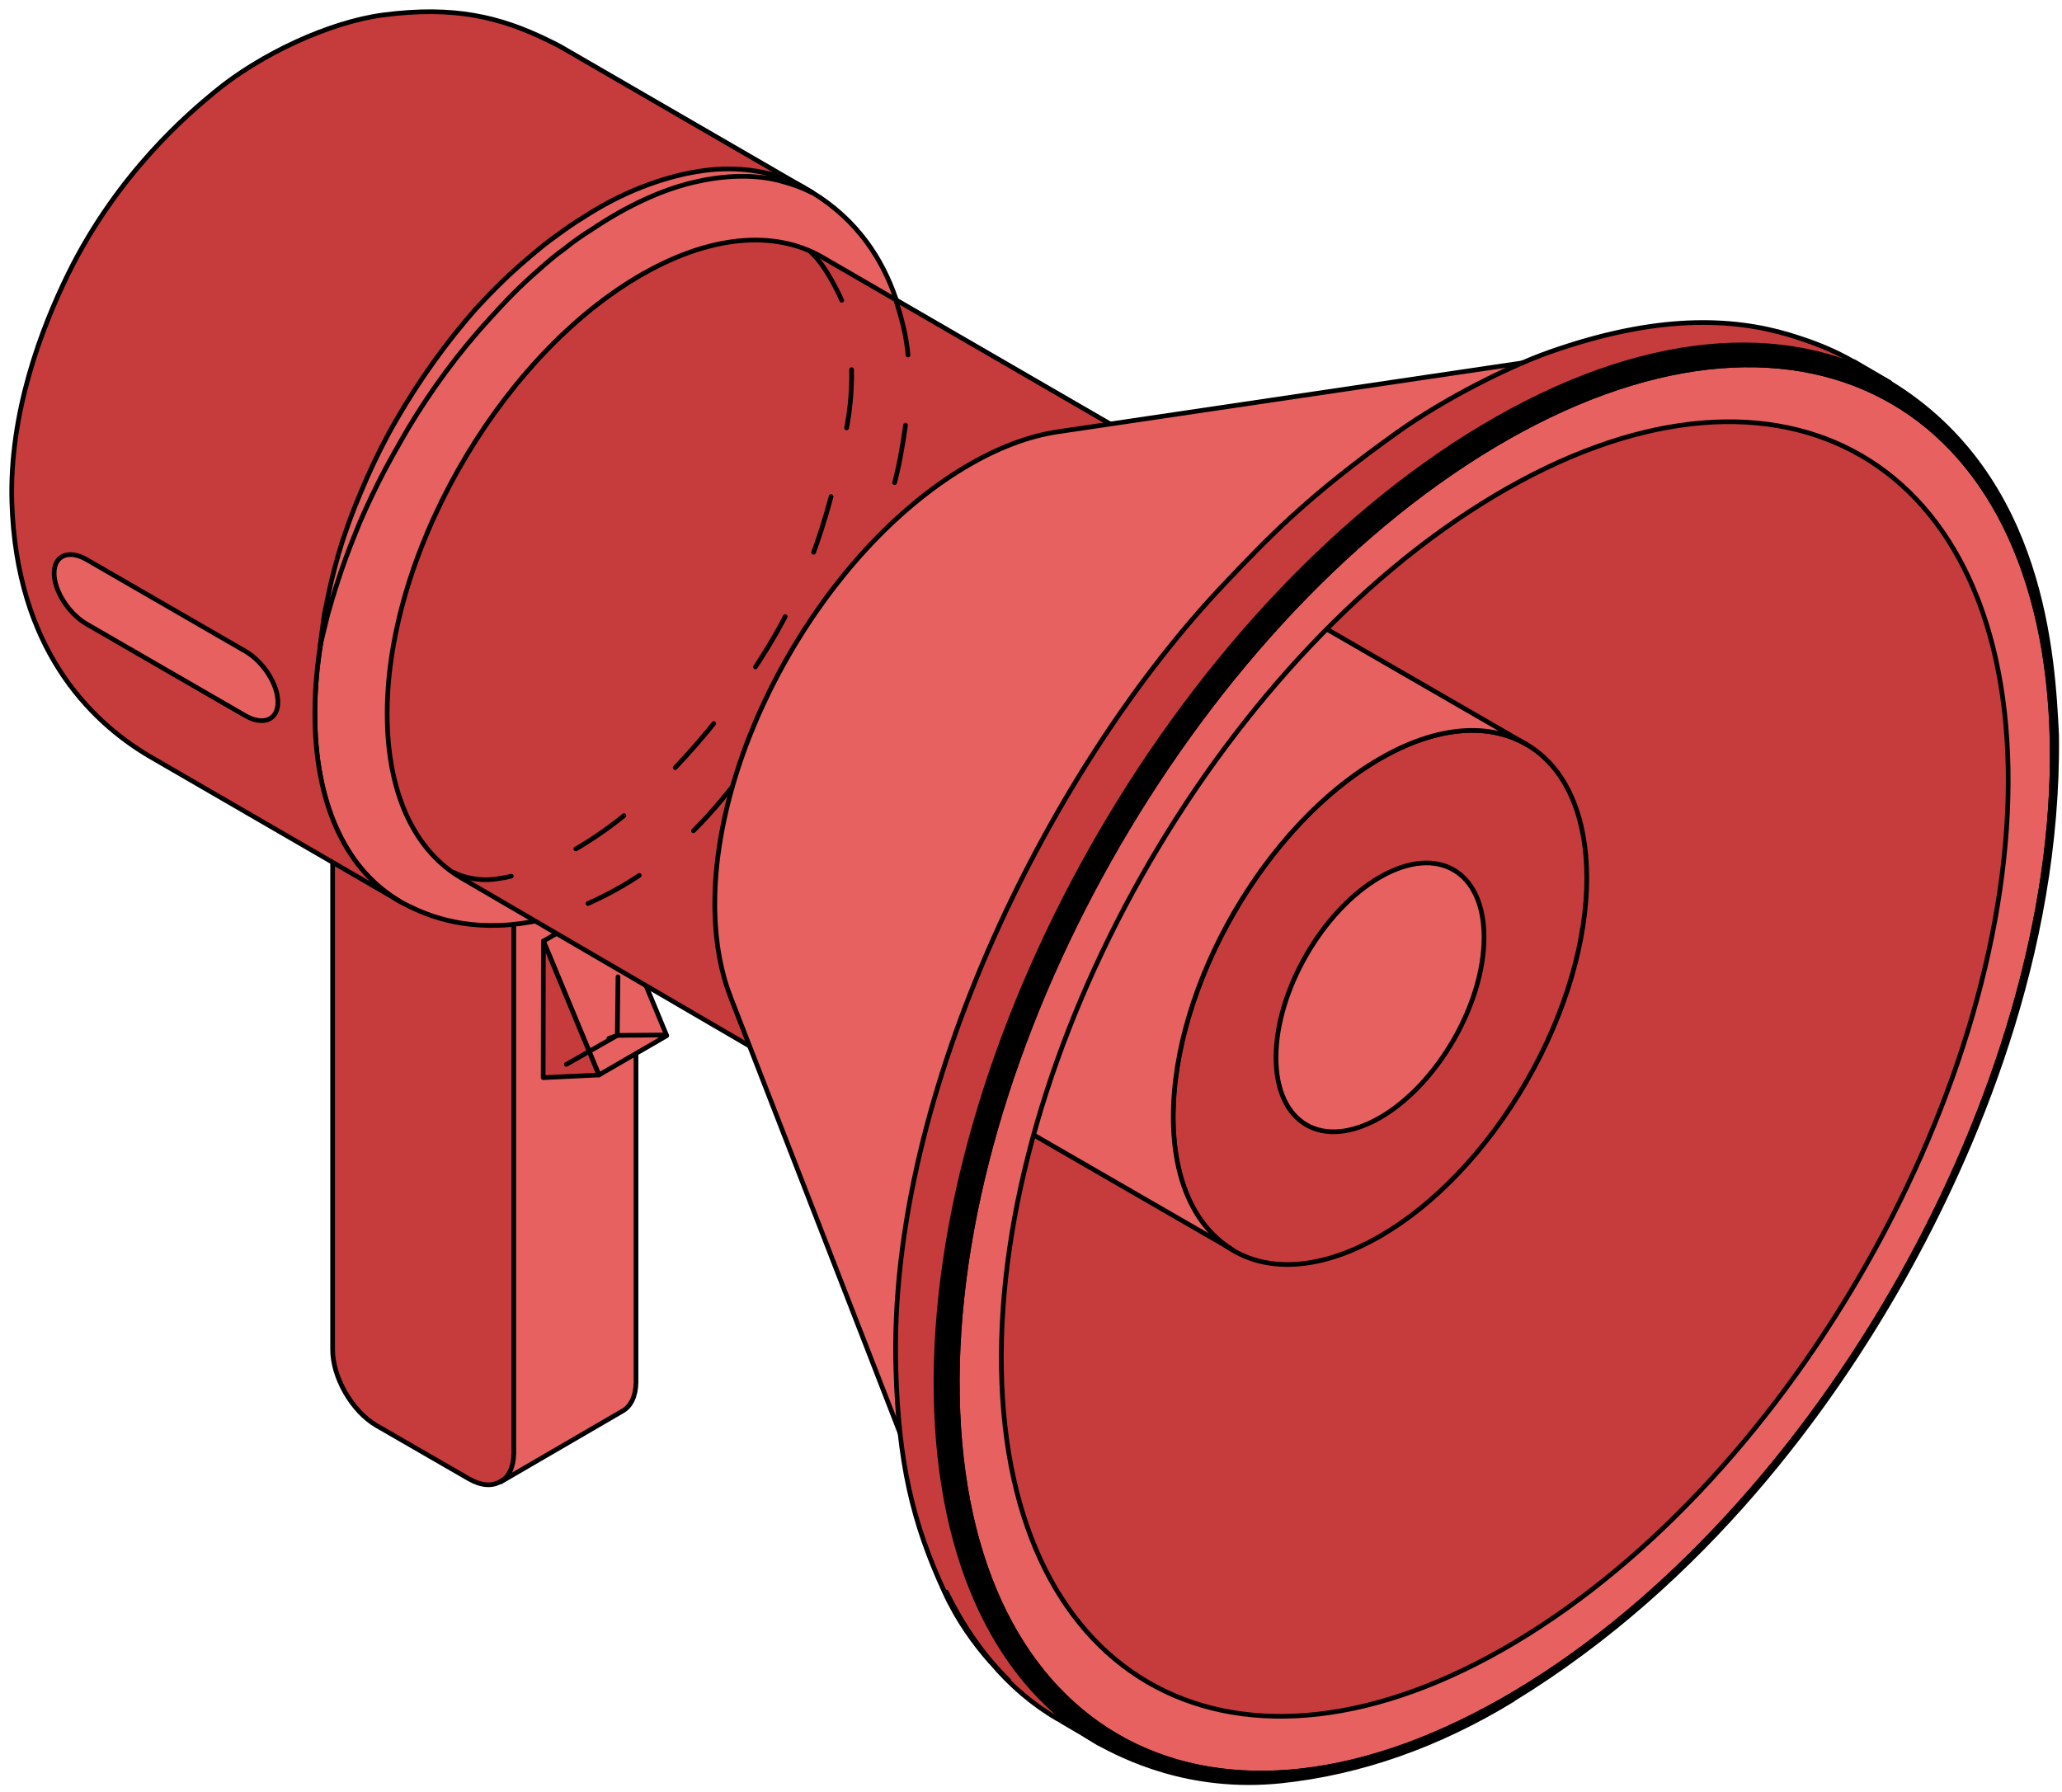
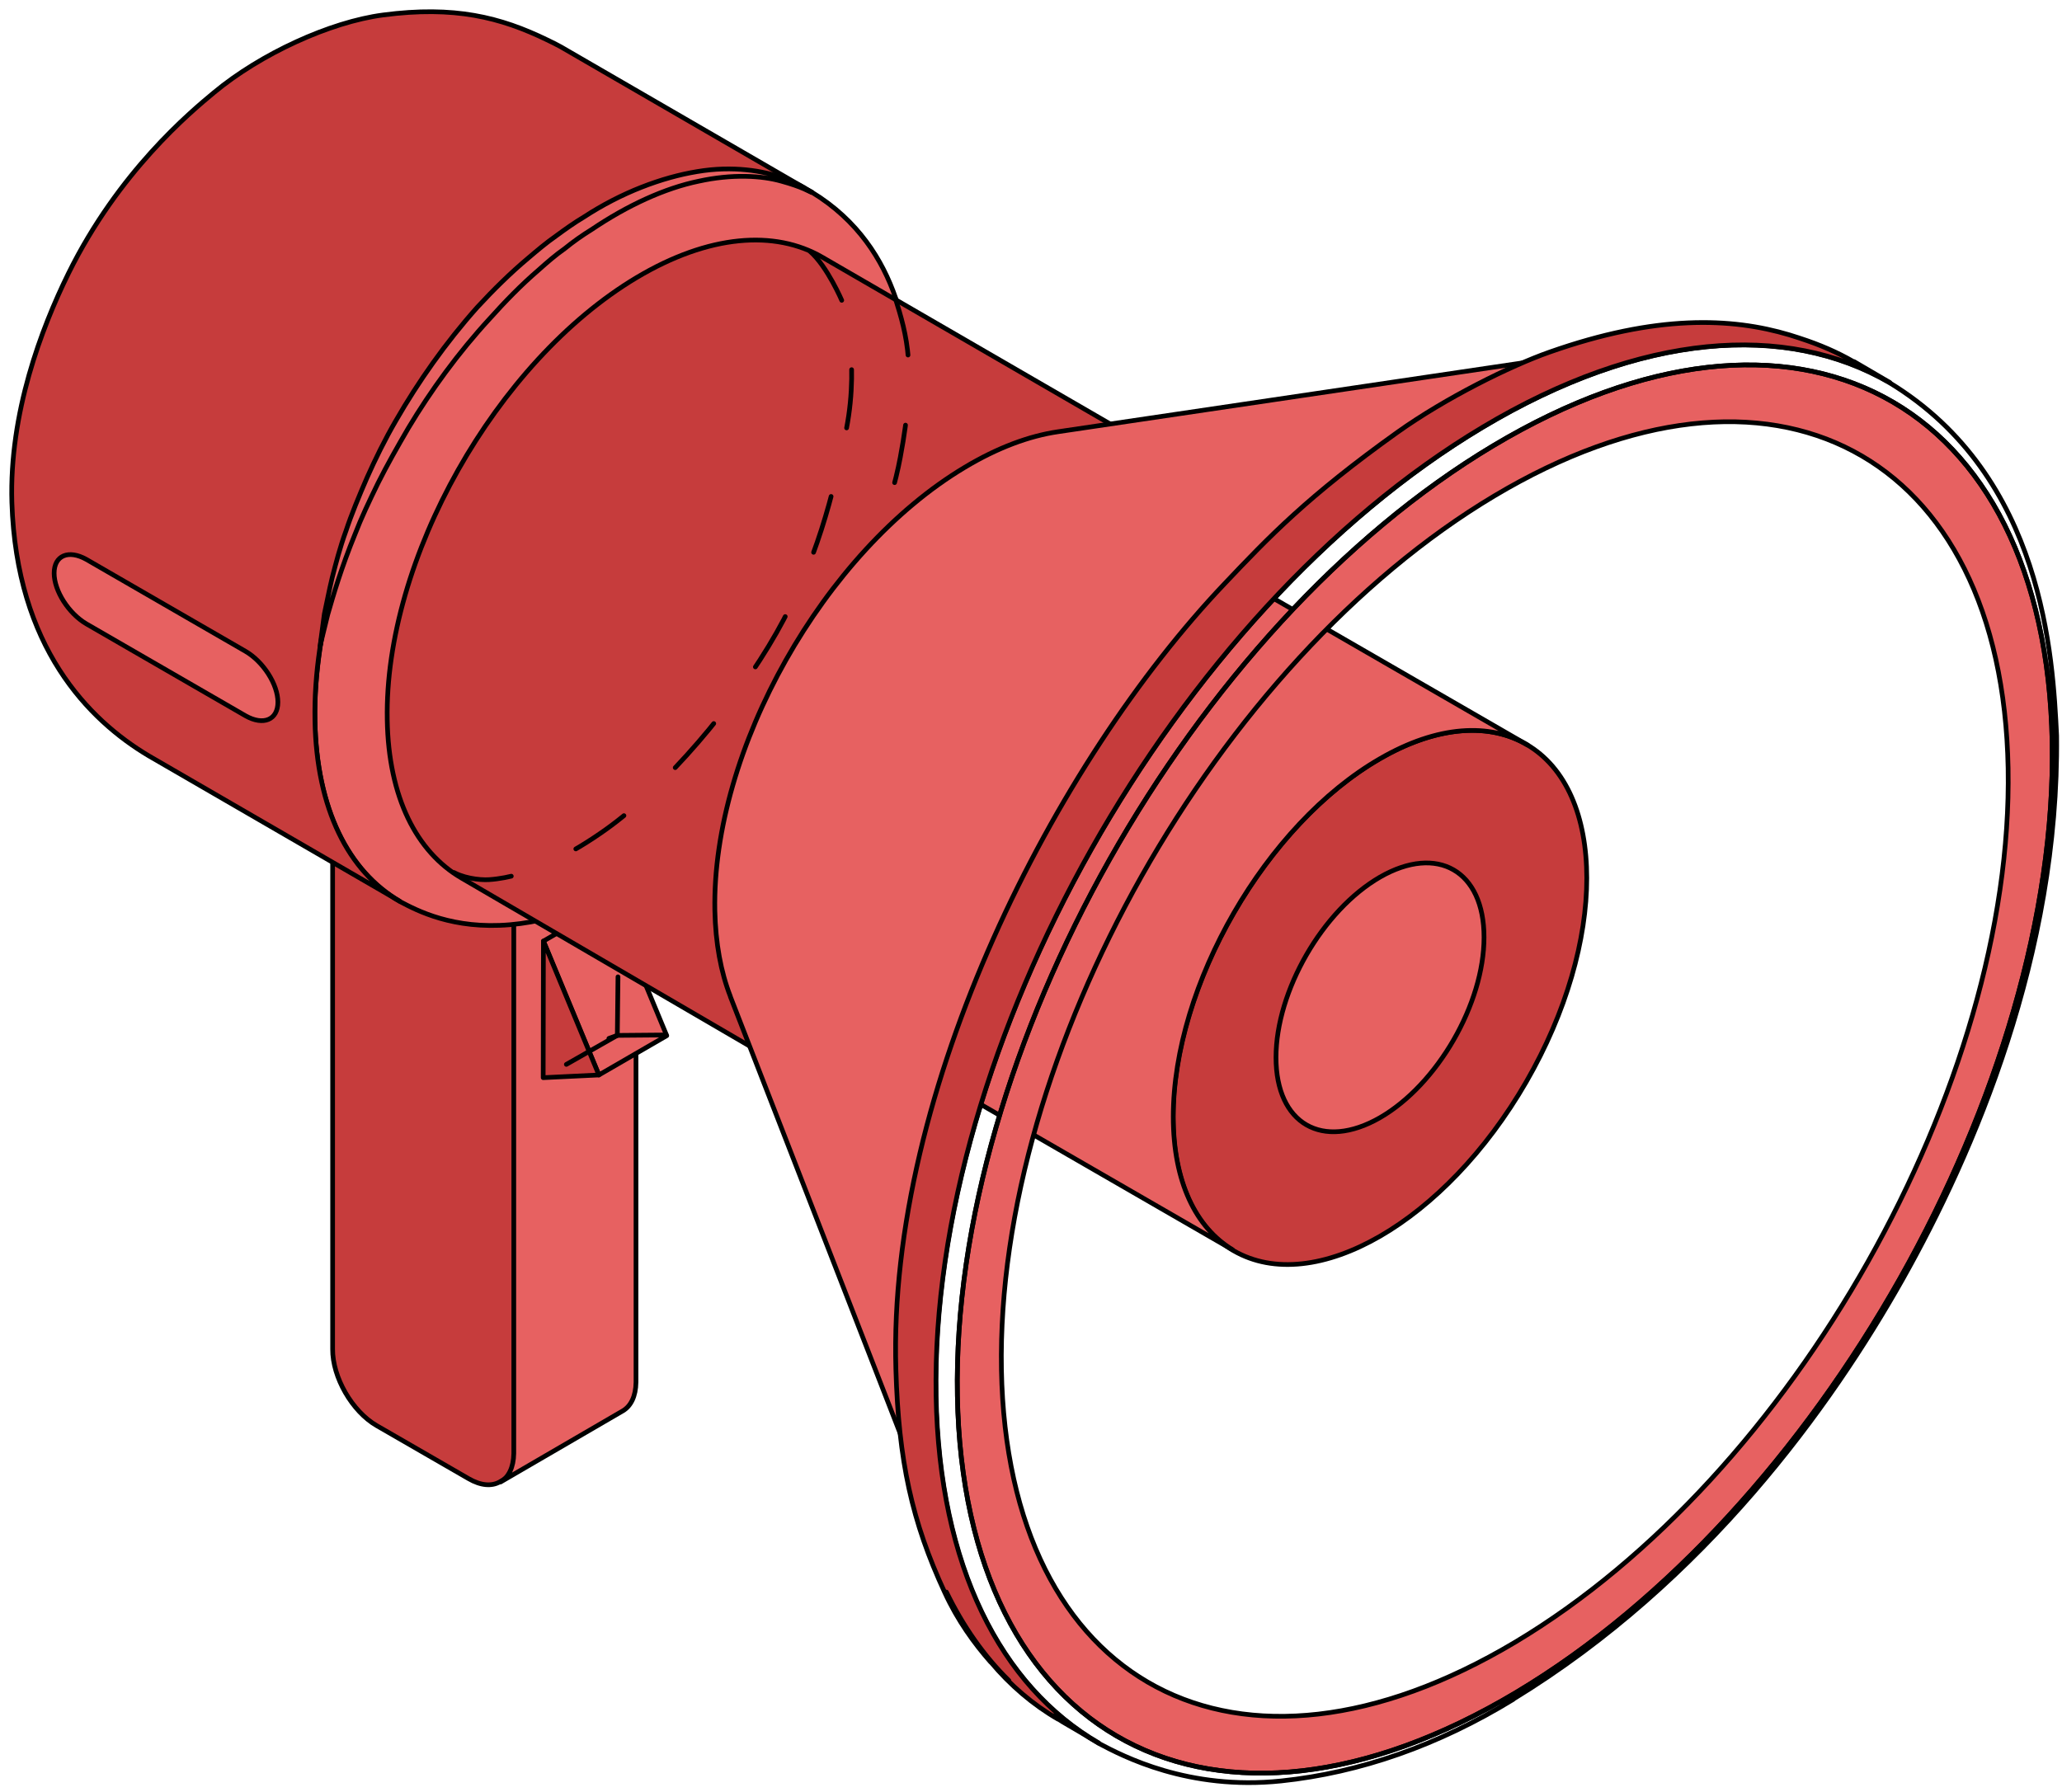
<svg xmlns="http://www.w3.org/2000/svg" width="176" height="153" viewBox="0 0 176 153" fill="none">
  <path d="M28.391 69.813V115.162C28.372 117.578 30.059 120.493 32.149 121.701L39.992 126.226C41.046 126.84 41.986 126.897 42.676 126.495C43.367 126.111 44.46 125.267 44.479 124.059L47.508 76.907L28.391 69.793V69.813Z" fill="#C63C3C" stroke="black" stroke-width="0.4" stroke-miterlimit="10" stroke-linecap="round" stroke-linejoin="round" />
  <path d="M43.854 78.729V124.079C43.835 125.268 43.413 126.111 42.723 126.514L53.173 120.435C53.844 120.033 54.266 119.208 54.285 118V72.651L43.873 78.729H43.854Z" fill="#E76161" stroke="black" stroke-width="0.4" stroke-miterlimit="10" stroke-linecap="round" stroke-linejoin="round" />
  <path d="M46.383 80.34L52.174 76.984L56.91 88.413L51.119 91.768L46.383 80.34Z" fill="#E76161" stroke="black" stroke-width="0.4" stroke-miterlimit="10" stroke-linecap="round" stroke-linejoin="round" />
  <path d="M46.383 80.339L51.118 91.768L46.363 91.998L46.383 80.339Z" fill="#C63C3C" stroke="black" stroke-width="0.4" stroke-miterlimit="10" stroke-linecap="round" stroke-linejoin="round" />
-   <path d="M143.243 35.834L96.455 44.272C103.857 43.025 109.226 47.953 109.38 57.407C109.514 64.348 106.81 72.21 102.476 78.883C99.409 83.6 95.535 87.703 91.278 90.465C91.01 90.637 90.722 90.81 90.434 90.982C81.844 96.121 74.442 94.089 71.758 86.745L86.714 131.423C92.659 147.722 109.322 153.149 128.42 141.739C129.053 141.375 130.549 140.876 131.163 140.473C140.635 134.357 150.012 125.134 156.8 114.664C166.407 99.86 173.022 81.03 172.734 65.613C172.351 44.617 159.638 33.073 143.205 35.854L143.243 35.834Z" fill="#C63C3C" stroke="black" stroke-width="0.4" stroke-miterlimit="10" stroke-linecap="round" stroke-linejoin="round" />
  <path d="M69.296 16.41C64.674 13.725 58.251 14.185 51.194 18.384C39.287 25.499 29.526 40.973 27.341 55.163C27.015 57.31 26.842 59.439 26.88 61.51C27.015 69.084 29.756 74.415 34.109 76.946C35.586 77.732 38.673 79.362 43.544 78.94C48.299 78.518 52.383 76.409 54.377 75.181C67.896 66.917 77.963 49.046 77.79 33.61C77.618 29.909 77.196 21.223 69.296 16.41Z" fill="#E76161" stroke="black" stroke-width="0.4" stroke-miterlimit="10" stroke-linecap="round" stroke-linejoin="round" />
  <path d="M47.878 4.003C47.494 3.792 47.111 3.601 46.708 3.409C42.72 1.472 38.789 0.475 32.691 1.28C28.166 1.875 22.24 4.598 18.271 7.896C16.258 9.564 10.122 14.665 5.846 23.332C3.526 28.049 0.783 35.278 1.014 42.89C1.397 55.239 7.571 61.471 12.691 64.52L34.11 76.927C29.757 74.395 27.015 69.084 26.881 61.49C26.593 45.863 37.485 26.573 51.195 18.385C58.252 14.166 64.675 13.725 69.297 16.41L47.878 4.003Z" fill="#C63C3C" stroke="black" stroke-width="0.4" stroke-miterlimit="10" stroke-linecap="round" stroke-linejoin="round" />
  <path d="M70.174 21.951C66.129 19.611 60.511 20.014 54.336 23.696C42.332 30.867 32.802 47.761 33.052 61.452C33.167 68.086 35.564 72.727 39.379 74.951L67.356 91.269L98.209 38.192L70.174 21.951Z" fill="#C63C3C" stroke="black" stroke-width="0.4" stroke-miterlimit="10" stroke-linecap="round" stroke-linejoin="round" />
  <path d="M103.674 76.857C111.24 63.837 111.264 49.732 103.728 45.353C96.192 40.974 83.95 47.979 76.384 61C68.818 74.02 68.793 88.125 76.329 92.505C83.865 96.883 96.108 89.878 103.674 76.857Z" fill="#D26AE9" stroke="black" stroke-width="0.4" stroke-miterlimit="10" stroke-linecap="round" stroke-linejoin="round" />
  <path d="M130.268 92.361C137.162 80.42 137.16 67.512 130.263 63.53C123.366 59.548 112.186 66.001 105.292 77.942C98.398 89.882 98.4 102.791 105.297 106.773C112.194 110.755 123.374 104.302 130.268 92.361Z" fill="#C63C3C" stroke="black" stroke-width="0.4" stroke-miterlimit="10" stroke-linecap="round" stroke-linejoin="round" />
  <path d="M108.912 90.273C108.912 95.949 112.881 98.23 117.79 95.411C122.699 92.574 126.668 85.69 126.668 80.014C126.668 74.338 122.699 72.056 117.79 74.875C112.881 77.713 108.912 84.597 108.912 90.273Z" fill="#E76161" stroke="black" stroke-width="0.4" stroke-miterlimit="10" stroke-linecap="round" stroke-linejoin="round" />
  <path d="M130.382 63.6L105.569 49.276C102.367 47.358 97.899 47.589 92.971 50.446C83.23 56.064 75.33 69.755 75.33 81.011C75.33 86.572 77.267 90.503 80.392 92.363L105.205 106.687C102.079 104.808 100.143 100.896 100.143 95.335C100.143 84.079 108.043 70.388 117.784 64.77C122.712 61.913 127.18 61.682 130.382 63.6Z" fill="#E76161" stroke="black" stroke-width="0.4" stroke-miterlimit="10" stroke-linecap="round" stroke-linejoin="round" />
  <path d="M62.338 85.076L80.343 131.404C78.637 127.032 77.678 121.835 77.563 115.891C77.045 86.956 97.198 51.194 122.605 36.007C128.55 32.459 134.245 30.35 139.499 29.564L90.334 36.851C87.841 37.215 85.156 38.212 82.337 39.9C70.314 47.09 60.765 64.003 61.014 77.713C61.072 80.532 61.532 82.986 62.338 85.057V85.076Z" fill="#E76161" stroke="black" stroke-width="0.4" stroke-miterlimit="10" stroke-linecap="round" stroke-linejoin="round" />
  <path d="M129.406 144.48C103.597 159.897 82.254 148.565 81.717 119.169C81.18 89.773 101.66 53.456 127.469 38.039C153.279 22.622 174.621 33.955 175.158 63.35C175.695 92.746 155.216 129.064 129.406 144.48ZM171.4 65.593C170.901 38.576 151.285 28.163 127.546 42.334C103.808 56.505 84.996 89.908 85.476 116.926C85.975 143.943 105.591 154.356 129.33 140.185C153.049 126.015 171.879 92.611 171.4 65.593Z" fill="#E76161" stroke="black" stroke-width="0.4" stroke-miterlimit="10" stroke-linecap="round" stroke-linejoin="round" />
-   <path d="M129.158 145.056C145.61 134.989 156.291 120.032 162.369 109.256C168.486 98.383 175.754 81.509 175.543 62.794C175.543 62.986 175.428 63.197 175.159 63.35C175.696 92.746 155.217 129.064 129.407 144.481C103.597 159.897 82.255 148.565 81.718 119.169C81.181 89.774 101.66 53.456 127.47 38.039C153.28 22.622 174.622 33.955 175.159 63.35C175.428 63.197 175.543 62.986 175.543 62.794C175.216 56.179 174.469 40.685 161.276 32.67C152.417 27.512 140.068 28.394 126.531 36.486C100.222 52.209 79.34 89.237 79.877 119.208C80.146 133.761 85.4 143.963 93.76 148.814C95.85 149.926 101.43 152.86 109.35 152.036C116.099 151.326 122.772 148.987 129.158 145.075V145.056Z" fill="black" />
  <path d="M175.543 62.794C175.754 81.509 168.486 98.383 162.369 109.256C156.291 120.032 145.61 134.989 129.158 145.056V145.075C122.772 148.987 116.099 151.326 109.35 152.036C101.43 152.86 95.85 149.926 93.76 148.814C85.4 143.963 80.146 133.761 79.877 119.208C79.34 89.237 100.222 52.209 126.531 36.486C140.068 28.394 152.417 27.512 161.276 32.67C174.469 40.685 175.216 56.179 175.543 62.794ZM175.543 62.794C175.543 62.986 175.428 63.197 175.159 63.35M175.159 63.35C175.696 92.746 155.217 129.064 129.407 144.481C103.597 159.897 82.255 148.565 81.718 119.169C81.181 89.774 101.66 53.456 127.47 38.039C153.28 22.622 174.622 33.955 175.159 63.35Z" stroke="black" stroke-width="0.4" stroke-miterlimit="10" stroke-linecap="round" stroke-linejoin="round" />
  <path d="M158.23 30.887C156.811 30.062 155.277 29.411 153.685 28.893C153.628 28.874 153.57 28.855 153.513 28.835C153.244 28.758 152.995 28.663 152.727 28.586C147.779 27.11 141.375 26.841 132.247 30.062C128.93 31.232 123.408 33.955 119.266 36.908C111.615 42.373 108.317 45.824 104.52 49.832C90.043 65.057 75.757 92.976 76.467 116.888C76.697 124.711 77.828 129.889 80.647 135.967C81.74 138.345 83.159 140.301 84.559 141.892C83.121 140.186 81.855 138.153 80.781 135.91C82.219 138.863 84.003 141.394 86.112 143.465C85.594 142.985 85.076 142.468 84.559 141.873C86.246 143.886 88.183 145.536 90.311 146.763C90.196 146.686 90.023 146.571 89.889 146.475C90.177 146.648 90.446 146.839 90.733 147.012L93.782 148.795C85.422 143.944 80.168 133.724 79.899 119.189C79.362 89.218 100.244 52.172 126.552 36.467C140.09 28.375 152.439 27.512 161.298 32.651L158.249 30.868L158.23 30.887Z" fill="#C63C3C" stroke="black" stroke-width="0.4" stroke-miterlimit="10" stroke-linecap="round" stroke-linejoin="round" />
  <path d="M20.959 61.107L7.382 53.264C5.867 52.382 4.621 50.445 4.621 48.931C4.621 47.416 5.848 46.898 7.382 47.761L20.959 55.603C22.473 56.486 23.719 58.422 23.719 59.937C23.719 61.452 22.492 61.97 20.959 61.107Z" fill="#E76161" stroke="black" stroke-width="0.4" stroke-miterlimit="10" stroke-linecap="round" stroke-linejoin="round" />
  <path d="M68.679 16.045C68.276 15.815 67.644 15.47 66.819 15.182C65.17 14.588 62.562 14.128 59.513 14.646C56.484 15.144 53.051 16.429 49.849 18.519C49.044 18.998 48.258 19.555 47.452 20.149C46.628 20.724 45.88 21.357 45.113 22.009C43.579 23.294 42.122 24.732 40.741 26.227C38.037 29.257 35.698 32.594 33.8 35.892C32.841 37.541 32.035 39.19 31.326 40.781C30.636 42.373 30.003 43.888 29.523 45.345C29.006 46.764 28.661 48.126 28.354 49.315C28.066 50.503 27.875 51.558 27.683 52.421C27.453 54.166 27.318 55.163 27.318 55.163C27.318 55.163 27.548 54.185 27.97 52.478C28.45 50.791 29.159 48.394 30.29 45.633C30.827 44.233 31.518 42.776 32.266 41.242C33.033 39.708 33.915 38.154 34.854 36.544C36.772 33.341 39.111 30.12 41.796 27.206C43.119 25.729 44.499 24.31 45.976 23.044C46.704 22.392 47.433 21.76 48.2 21.223C48.929 20.628 49.696 20.091 50.501 19.593C53.569 17.522 56.752 16.065 59.629 15.47C62.505 14.837 65.036 14.991 66.704 15.47C67.548 15.7 68.181 15.93 68.622 16.122C69.043 16.314 69.274 16.429 69.274 16.429C69.274 16.429 69.063 16.295 68.66 16.065L68.679 16.045Z" fill="#E76161" stroke="black" stroke-width="0.4" stroke-miterlimit="10" stroke-linecap="round" stroke-linejoin="round" />
-   <path d="M62.495 67.177C62.206 67.54 61.916 67.897 61.625 68.247C58.596 71.905 55.059 74.889 50.684 76.905C48.835 77.756 47.872 78.099 45.713 78.634" stroke="black" stroke-width="0.4" stroke-miterlimit="10" stroke-linecap="round" stroke-linejoin="round" stroke-dasharray="5 6" />
  <path d="M76.413 25.44C77.404 28.62 78.263 31.503 76.842 39.053C76.435 41.215 75.746 43.541 74.836 45.943" stroke="black" stroke-width="0.4" stroke-miterlimit="10" stroke-linecap="round" stroke-linejoin="round" stroke-dasharray="5 6" />
  <path d="M69.147 21.466C70.623 22.75 71.884 25.722 71.884 25.722C71.884 25.722 73.433 30.526 72.247 36.606C71.136 42.3 69.652 48.06 66.28 54.008C62.75 60.235 56.773 67.201 51.728 70.799C49.005 72.742 45.252 74.862 41.751 75.093C40.93 75.147 39.38 74.952 38.459 74.307" stroke="black" stroke-width="0.4" stroke-miterlimit="10" stroke-linecap="round" stroke-linejoin="round" stroke-dasharray="5 6" />
  <path d="M56.859 88.353L52.684 88.389L51.973 88.646" stroke="black" stroke-width="0.4" stroke-miterlimit="10" stroke-linecap="round" stroke-linejoin="round" stroke-dasharray="5 6" />
  <path d="M52.691 88.389L52.755 82.762" stroke="black" stroke-width="0.4" stroke-miterlimit="10" stroke-linecap="round" stroke-linejoin="round" stroke-dasharray="5 6" />
  <path d="M52.684 88.39L46.353 91.998" stroke="black" stroke-width="0.4" stroke-miterlimit="10" stroke-linecap="round" stroke-linejoin="round" stroke-dasharray="5 6" />
</svg>